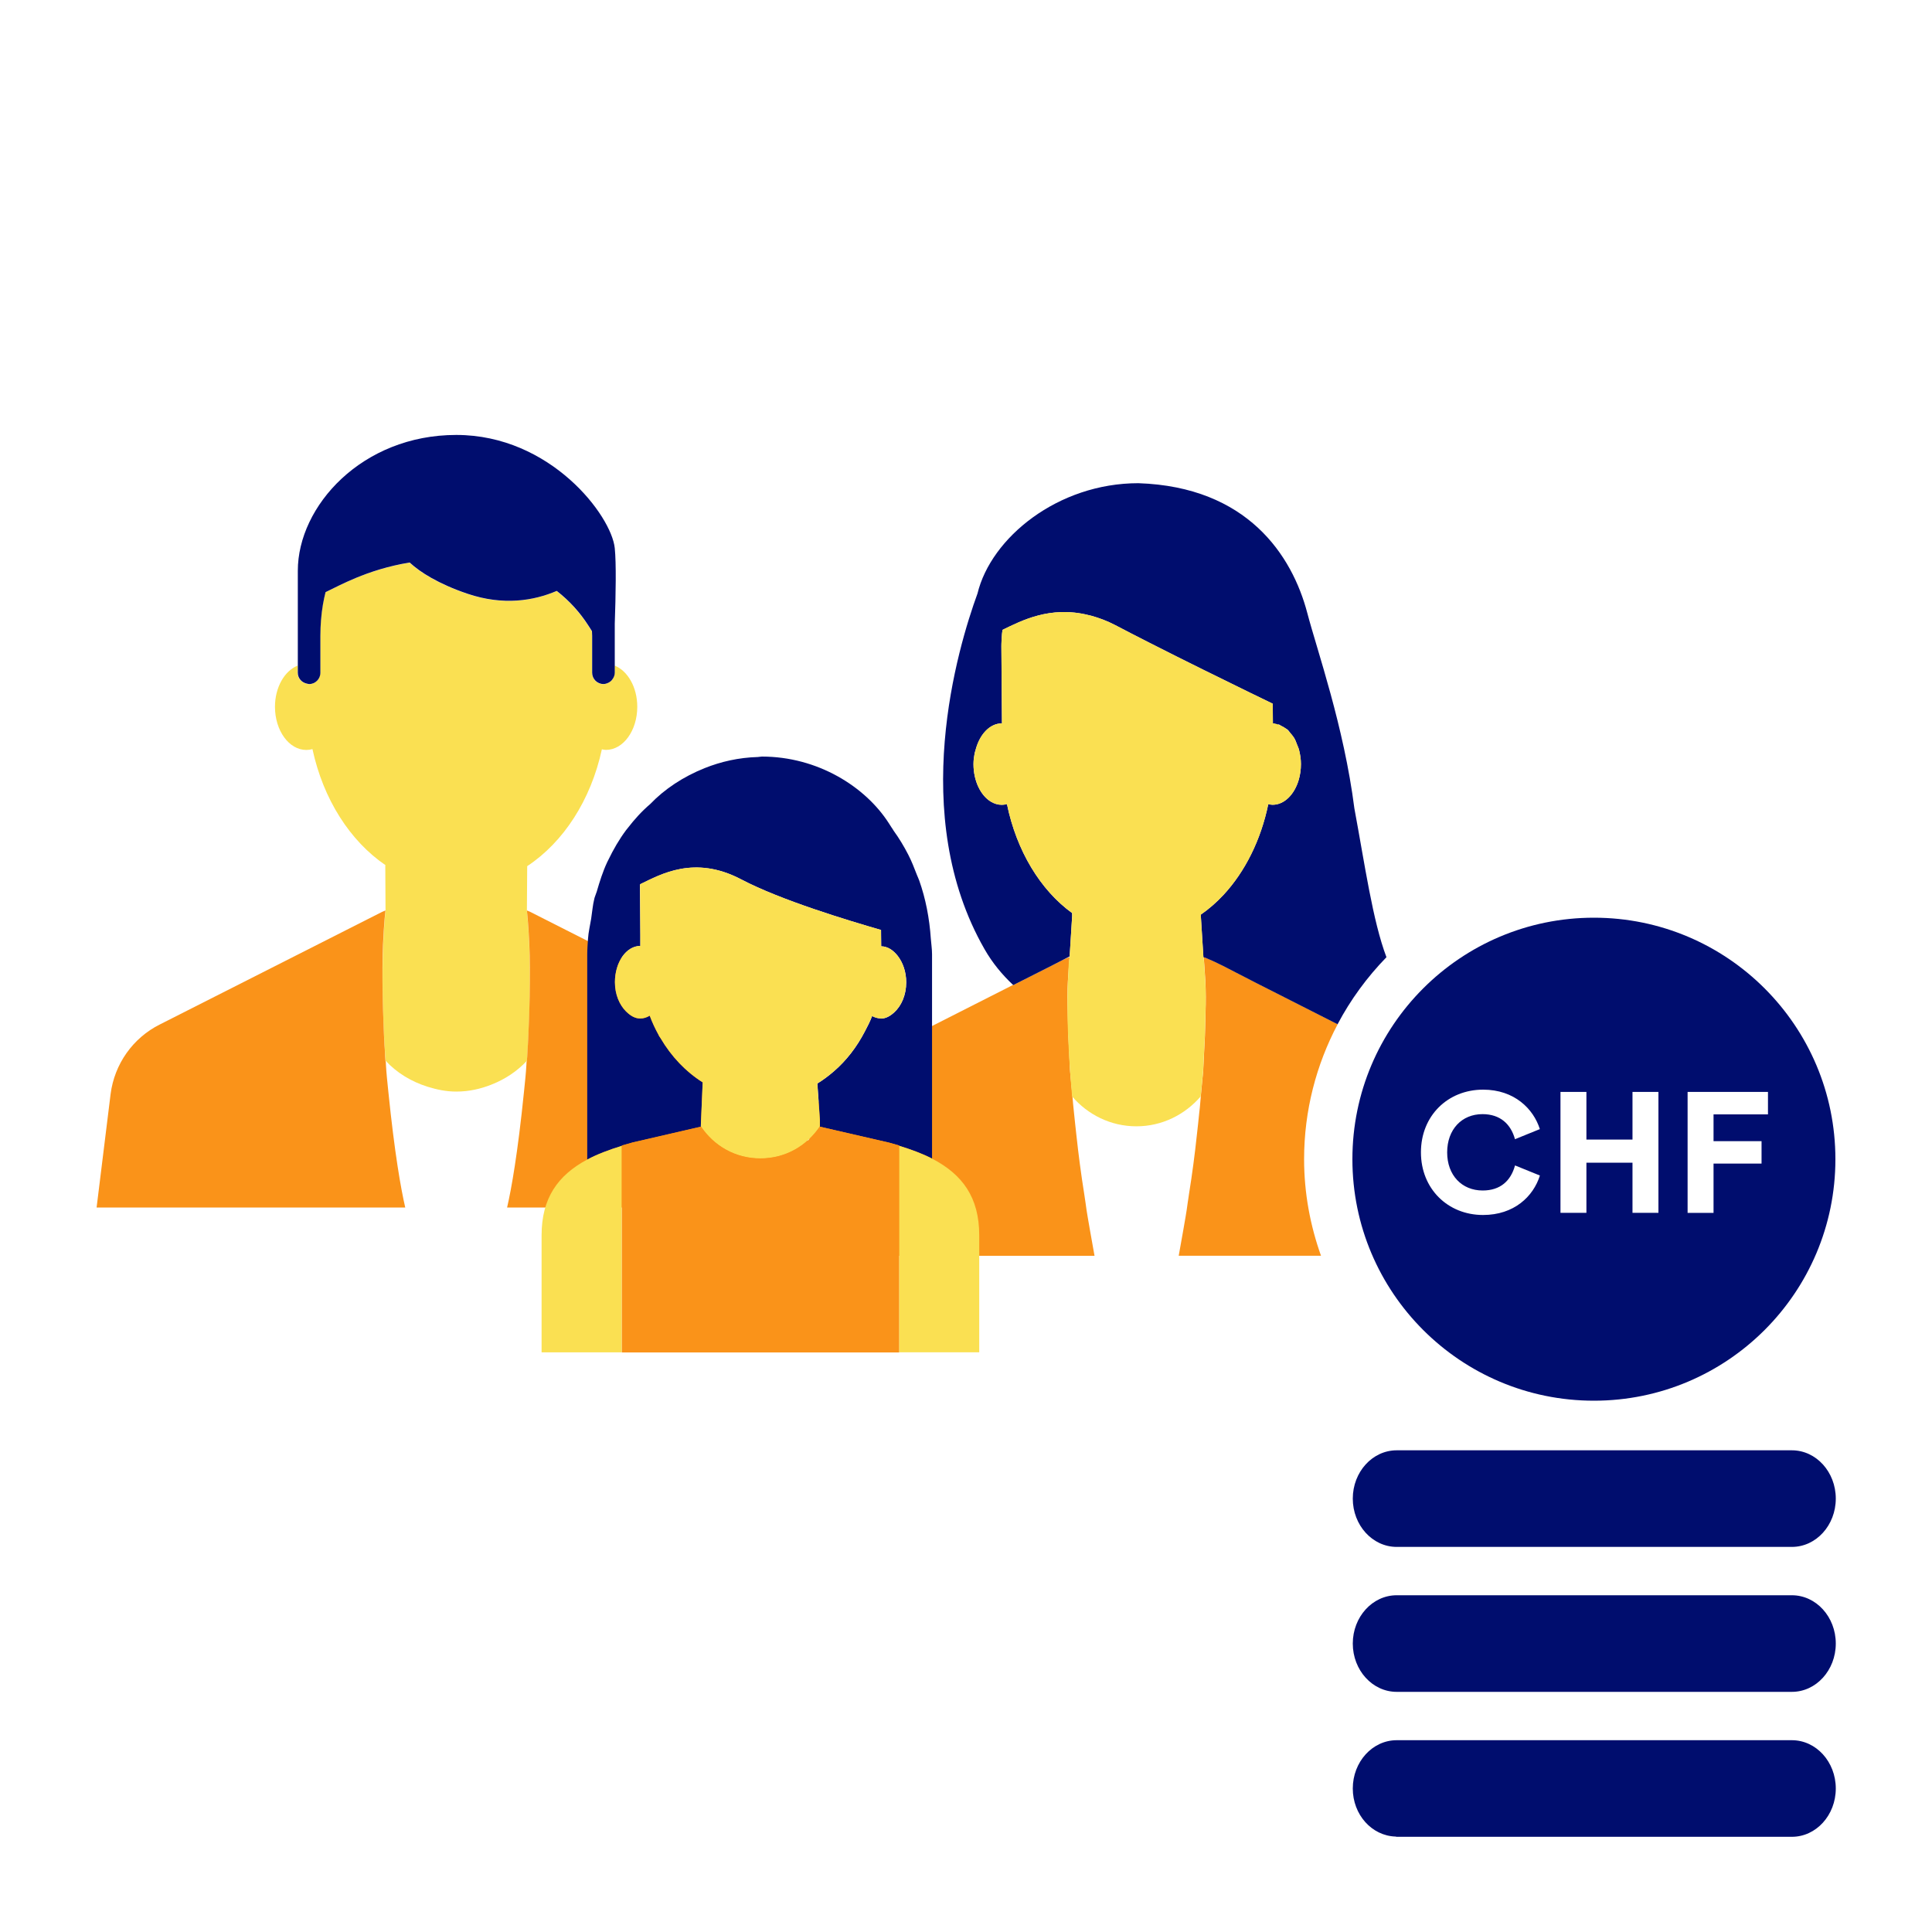
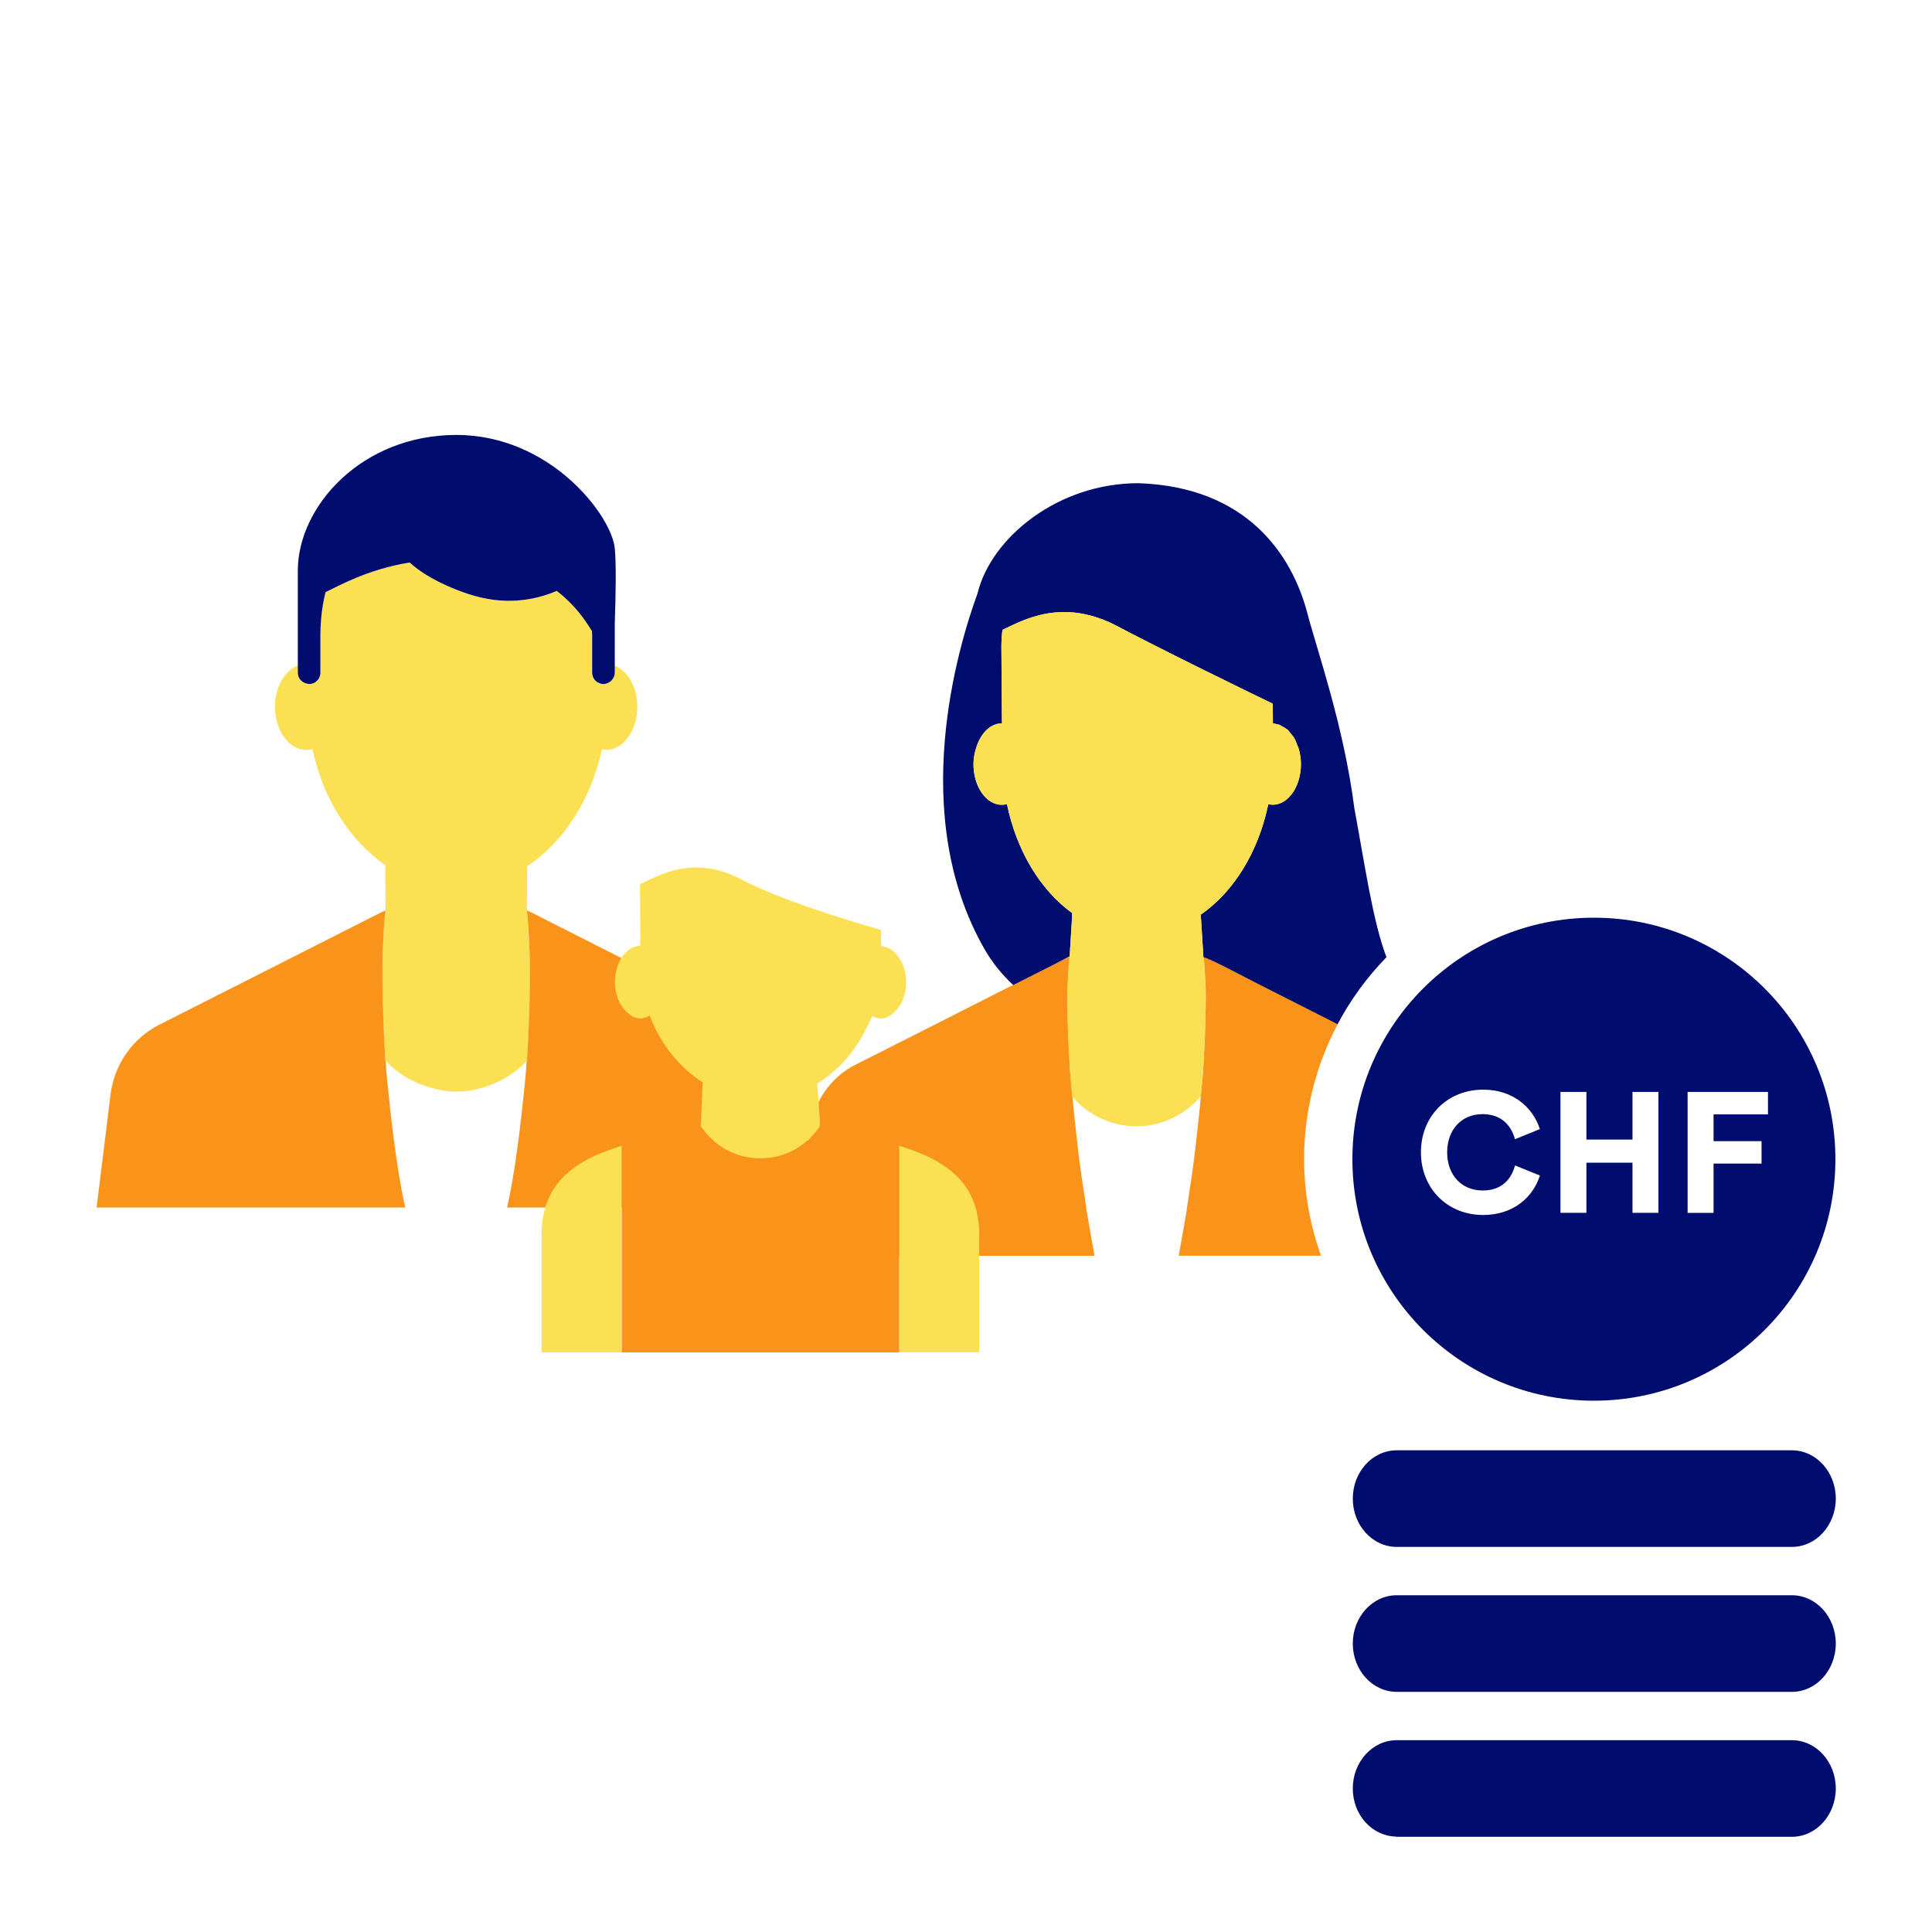
<svg xmlns="http://www.w3.org/2000/svg" version="1.1" x="0px" y="0px" viewBox="0 0 40 40" xml:space="preserve" focusable="false" aria-hidden="true" enable-background="new 0 0 40 40">
  <g id="Solid">
    <rect width="40" height="40" fill="none" />
  </g>
  <g id="Icon_Tangerine">
    <g>
      <polygon points="24.922,19.82 24.927,19.821 24.926,19.82   " fill="none" />
      <path d="M21.055,20.356l-0.076,0.038c-0.001-0.001-0.002-0.002-0.003-0.003l-2.029,1.029l-0.16,0.08    l-0.005,0.003l-1.045,0.527c-0.53,0.26-0.89,0.77-0.96,1.36L16.478,26h6.183c-0.04-0.224-0.08-0.444-0.093-0.522    c-0.032-0.19-0.07-0.389-0.092-0.568c-0.01-0.062-0.016-0.114-0.026-0.175c-0.071-0.442-0.122-0.844-0.163-1.22    c-0.017-0.163-0.038-0.334-0.052-0.485c-0.015-0.12-0.02-0.218-0.031-0.328c0-0.004-0.001-0.007-0.001-0.011    c-0.008-0.075-0.015-0.15-0.021-0.222c-0.008-0.092-0.019-0.182-0.026-0.274c-0.001-0.014-0.002-0.028-0.003-0.043    c-0.008-0.143-0.013-0.285-0.021-0.428c-0.002-0.038-0.004-0.077-0.006-0.115c-0.014-0.218-0.013-0.438-0.021-0.656    c-0.007-0.213-0.007-0.426,0.004-0.638c0.002-0.037,0.031-0.491,0.035-0.495l0-0.001c-0.001,0-0.002,0.001-0.003,0.001    c-0.001,0-0.003,0.001-0.004,0.001c-0.02,0.003-0.04,0.012-0.059,0.02c-0.075,0.031-0.146,0.072-0.22,0.108l-0.083,0.043    L21.055,20.356z" fill="#FA9319" />
      <path d="M27.695,21.205l-1.686-0.855l-0.365-0.188c-0.216-0.111-0.433-0.228-0.657-0.322    c-0.019-0.008-0.039-0.016-0.059-0.02c-0.001,0-0.003-0.001-0.004-0.001c-0.001,0-0.002-0.001-0.003-0.001l0,0.001    c0.004,0.004,0.033,0.457,0.035,0.495c0.011,0.213,0.011,0.425,0.004,0.638c-0.008,0.218-0.007,0.439-0.021,0.656    c-0.002,0.038-0.004,0.077-0.006,0.115c-0.008,0.143-0.013,0.286-0.021,0.428c-0.001,0.014-0.002,0.028-0.003,0.043    c-0.007,0.092-0.019,0.183-0.026,0.274c-0.006,0.072-0.013,0.147-0.021,0.222c0,0.004-0.001,0.007-0.001,0.011    c-0.011,0.11-0.015,0.209-0.031,0.328c-0.014,0.152-0.034,0.322-0.052,0.485c-0.04,0.376-0.092,0.778-0.163,1.22    c-0.01,0.061-0.015,0.113-0.026,0.175c-0.022,0.179-0.06,0.378-0.092,0.568c-0.013,0.078-0.052,0.298-0.093,0.522h2.946    C27.127,25.373,27,24.702,27,24C27,22.991,27.253,22.041,27.695,21.205z" fill="#FA9319" />
      <path d="M24.922,19.82h0.004l0,0.001c0.02,0.003,0.04,0.012,0.059,0.02c0.224,0.094,0.441,0.21,0.657,0.322    l0.365,0.188l1.686,0.855c0.27-0.511,0.612-0.977,1.012-1.388c-0.286-0.757-0.447-1.916-0.664-3.08    c-0.217-1.703-0.769-3.263-0.975-4.047c-0.314-1.193-1.24-2.612-3.498-2.687c-1.668,0-3.051,1.13-3.33,2.284    c-0.41,1.123-1.448,4.585,0.146,7.364c0.164,0.287,0.366,0.529,0.591,0.74c0.001,0.001,0.002,0.002,0.003,0.003l0.076-0.038    l0.722-0.365l0.083-0.043l0.287-0.148l0.052-0.838l-0.001-0.059c-0.657-0.476-1.15-1.287-1.349-2.256    c-0.035,0.009-0.07,0.015-0.106,0.015c-0.081,0-0.158-0.024-0.228-0.066c-0.211-0.128-0.359-0.428-0.359-0.777    c0-0.001,0-0.001,0-0.002c0-0.074,0.009-0.145,0.022-0.214c0.002-0.012,0.005-0.023,0.008-0.035    c0.002-0.01,0.007-0.018,0.01-0.028c0.081-0.327,0.292-0.564,0.548-0.564c0.001,0,0.001,0,0.002,0    c-0.004-0.588-0.01-1.356-0.012-1.596c-0.001-0.013,0.001-0.077,0.005-0.148c0.004-0.071,0.01-0.149,0.018-0.192    c0.386-0.186,0.984-0.505,1.779-0.306c0.021,0.005,0.041,0.009,0.062,0.015c0,0,0,0,0,0c0.157,0.044,0.319,0.102,0.491,0.192    c0.216,0.114,0.455,0.236,0.7,0.361c0.379,0.193,0.776,0.391,1.142,0.572c0.366,0.181,0.701,0.345,0.957,0.47    c0.095,0.046,0.169,0.082,0.24,0.116c0.104,0.05,0.187,0.091,0.224,0.109c0,0.056,0.003,0.336,0.003,0.408    c0.036,0,0.067,0.021,0.101,0.03c0.007-0.005,0.013-0.012,0.02-0.01c0.021,0.007,0.038,0.024,0.058,0.034    c0.028,0.014,0.055,0.028,0.081,0.047c0,0,0,0,0,0c0.01,0.007,0.021,0.01,0.031,0.018c0.006,0.005,0.012,0.009,0.018,0.014    c0.021,0.019,0.036,0.047,0.055,0.07c0,0,0,0,0,0c0.021,0.025,0.043,0.048,0.061,0.077c0,0,0,0,0,0    c0.004,0.006,0.009,0.009,0.012,0.015c0.007,0.011,0.013,0.022,0.019,0.033c0.019,0.036,0.031,0.078,0.047,0.118c0,0,0,0,0,0.001    c0.011,0.03,0.026,0.055,0.034,0.087c0,0,0,0,0,0c0.001,0.003,0.002,0.005,0.003,0.008c0.003,0.012,0.005,0.024,0.008,0.036    c0.019,0.083,0.032,0.171,0.032,0.263c0,0.116-0.016,0.227-0.046,0.328c-0.089,0.303-0.298,0.515-0.541,0.515    c-0.031,0-0.06-0.006-0.089-0.013c-0.077,0.372-0.197,0.721-0.353,1.036c-0.156,0.315-0.348,0.597-0.568,0.836    c-0.147,0.159-0.307,0.299-0.477,0.416l0.054,0.867l0,0.006c0,0.001,0,0.002,0,0.002l0,0.008h0.004l0-0.001    C24.92,19.819,24.921,19.819,24.922,19.82z" fill="#000D6E" />
    </g>
    <path d="M9.45,22.6c0.259,0,0.503-0.056,0.729-0.146C9.953,22.543,9.709,22.6,9.448,22.6   C9.449,22.6,9.449,22.6,9.45,22.6z" fill="none" />
    <path d="M7.961,21.636c-0.009-0.142-0.013-0.271-0.019-0.403c0.006,0.134,0.01,0.264,0.018,0.407   c0.01,0.1,0.01,0.21,0.02,0.32c0.232,0.252,0.536,0.435,0.877,0.541c-0.339-0.105-0.642-0.289-0.874-0.54   C7.975,21.851,7.967,21.742,7.961,21.636z" fill="none" />
    <path d="M10.91,21.96c0.004-0.047,0.006-0.09,0.009-0.136C10.915,21.87,10.913,21.914,10.91,21.96   C10.909,21.961,10.91,21.96,10.91,21.96z" fill="none" />
    <path d="M10.946,21.323c0.038-0.74,0.031-1.353,0.014-1.773c-0.007-0.151-0.014-0.271-0.022-0.375   c0.007,0.103,0.014,0.222,0.021,0.371C10.977,19.97,10.982,20.581,10.946,21.323z" fill="none" />
    <path d="M7.961,21.636c0.007,0.106,0.014,0.214,0.022,0.325c0.232,0.251,0.534,0.434,0.874,0.54   C9.044,22.559,9.239,22.6,9.446,22.6c0.001,0,0.001,0,0.002,0c0.261,0,0.505-0.056,0.731-0.146c0.28-0.111,0.531-0.277,0.73-0.492   c0,0,0,0,0,0c0.004-0.047,0.006-0.091,0.009-0.137c0.003-0.062,0.006-0.126,0.011-0.184c0.008-0.111,0.011-0.212,0.016-0.318   c0.035-0.742,0.03-1.353,0.012-1.776c-0.006-0.149-0.014-0.268-0.021-0.371c-0.015-0.206-0.028-0.325-0.028-0.325l0.001,0.001   l0-0.001l0.006-0.918c0.752-0.497,1.319-1.37,1.546-2.419c0.028,0.005,0.055,0.012,0.084,0.012c0.359,0,0.649-0.4,0.649-0.893   c0-0.406-0.199-0.745-0.469-0.853v0.151c0,0.053-0.021,0.099-0.05,0.138c-0.01,0.014-0.021,0.027-0.034,0.038   c-0.021,0.018-0.045,0.033-0.072,0.042c-0.025,0.009-0.05,0.016-0.078,0.016c-0.129,0-0.234-0.105-0.234-0.234v-0.094v-0.67   c0-0.034-0.003-0.063-0.004-0.096c-0.025-0.043-0.055-0.087-0.083-0.13c-0.159-0.245-0.37-0.489-0.646-0.704   c-0.478,0.203-1.105,0.309-1.847,0.059c-0.303-0.102-0.546-0.213-0.746-0.326c-0.189-0.107-0.337-0.215-0.453-0.321   c-0.448,0.075-0.818,0.196-1.117,0.321c-0.254,0.106-0.46,0.213-0.624,0.293c-0.039,0.155-0.076,0.346-0.094,0.579   c-0.008,0.102-0.013,0.21-0.013,0.326v0.67v0.094c0,0.129-0.105,0.234-0.234,0.234c-0.013,0-0.025-0.005-0.038-0.008   c-0.11-0.019-0.196-0.111-0.196-0.226v-0.151c-0.27,0.108-0.469,0.447-0.469,0.853c0,0.493,0.291,0.893,0.649,0.893   c0.044,0,0.086-0.006,0.127-0.018c0.223,1.037,0.777,1.904,1.516,2.406H7.977l0.005,0.938c0,0-0.029,0.25-0.048,0.696   c-0.012,0.283-0.017,0.654-0.011,1.085c0.003,0.188,0.01,0.389,0.019,0.602C7.948,21.365,7.952,21.495,7.961,21.636z" fill="#FAE052" />
    <g>
      <path d="M7.99,22.04c0-0.03,0-0.05-0.01-0.08c-0.01-0.11-0.01-0.22-0.02-0.32    c-0.008-0.143-0.013-0.273-0.018-0.407c-0.009-0.213-0.015-0.413-0.019-0.602c-0.008-0.43-0.005-0.801,0.007-1.081    c0.02-0.45,0.05-0.7,0.05-0.7l-0.07,0.03l-4.6,2.33c-0.56,0.28-0.94,0.82-1.02,1.44L2,25h6.39c-0.09-0.39-0.22-1.12-0.35-2.4    C8.02,22.41,8,22.22,7.99,22.04z" fill="#FA9319" />
      <path d="M16.599,22.65c-0.08-0.62-0.46-1.16-1.02-1.44l-4.6-2.33l-0.07-0.03c0,0,0.03,0.25,0.05,0.7    c0.012,0.28,0.015,0.651,0.007,1.081c-0.003,0.188-0.01,0.389-0.019,0.602c-0.006,0.134-0.01,0.264-0.018,0.407    c-0.01,0.1-0.01,0.21-0.02,0.32c-0.01,0.03-0.01,0.05-0.01,0.08c-0.01,0.18-0.03,0.37-0.05,0.56c-0.13,1.28-0.26,2.01-0.35,2.4    h6.39L16.599,22.65z" fill="#FA9319" />
    </g>
    <path d="M6.361,14.155c0.013,0.002,0.025,0.008,0.038,0.008c0.129,0,0.234-0.105,0.234-0.234v-0.094v-0.67   c0-0.116,0.005-0.224,0.013-0.326c0.018-0.233,0.055-0.424,0.094-0.579c0.164-0.08,0.37-0.187,0.624-0.293   c0.3-0.125,0.67-0.247,1.117-0.321c0.116,0.106,0.264,0.215,0.453,0.321c0.201,0.113,0.444,0.224,0.746,0.326   c0.742,0.25,1.369,0.145,1.847-0.059c0.276,0.215,0.487,0.458,0.646,0.704c0.028,0.044,0.058,0.087,0.083,0.13   c0.001,0.033,0.004,0.062,0.004,0.096v0.67v0.094c0,0.129,0.105,0.234,0.234,0.234c0.028,0,0.053-0.007,0.078-0.016   c0.027-0.01,0.05-0.024,0.072-0.042c0.013-0.011,0.024-0.024,0.034-0.038c0.03-0.039,0.05-0.086,0.05-0.138v-0.151v-0.861   c0.021-0.606,0.032-1.255,0-1.567c-0.068-0.673-1.329-2.344-3.281-2.344s-3.281,1.473-3.281,2.812v1.959v0.151   C6.165,14.044,6.251,14.136,6.361,14.155z" fill="#000D6E" />
    <polygon points="22.146,19.814 22.145,19.822 22.146,19.821  " fill="none" />
    <path d="M22.198,22.73c0.019,0.206,0.042,0.426,0.068,0.655c-0.026-0.231-0.047-0.449-0.066-0.657   c-0.001-0.001-0.001-0.001-0.002-0.002V22.73z" fill="none" />
    <path d="M22.268,23.396c0.006,0.056,0.015,0.118,0.022,0.176C22.283,23.515,22.274,23.451,22.268,23.396z" fill="none" />
    <path d="M22.17,22.359c-0.007-0.097-0.015-0.197-0.021-0.289C22.155,22.163,22.162,22.26,22.17,22.359z" fill="none" />
    <path d="M24.777,23.525c-0.043,0.375-0.098,0.784-0.163,1.22C24.685,24.303,24.736,23.901,24.777,23.525z" fill="none" />
    <path d="M22.126,21.664c-0.008-0.166-0.016-0.333-0.019-0.475C22.11,21.335,22.117,21.494,22.126,21.664z" fill="none" />
    <path d="M24.908,22.19c0.01-0.02,0.01-0.04,0-0.06c0.003-0.041,0.004-0.074,0.007-0.114   c-0.009,0.145-0.021,0.302-0.034,0.462C24.889,22.385,24.905,22.278,24.908,22.19z" fill="none" />
    <path d="M22.105,21.078c-0.002-0.141-0.003-0.27-0.002-0.387C22.102,20.808,22.102,20.937,22.105,21.078z" fill="none" />
    <path d="M22.597,12.749c-0.021-0.006-0.042-0.01-0.062-0.015C22.555,12.739,22.576,12.743,22.597,12.749   C22.597,12.749,22.597,12.749,22.597,12.749z" fill="none" />
    <path d="M23.787,13.301c0.379,0.193,0.776,0.391,1.142,0.572C24.563,13.692,24.166,13.494,23.787,13.301z" fill="none" />
    <path d="M22.106,20.505c0.001-0.026,0.002-0.047,0.002-0.071C22.107,20.457,22.106,20.48,22.106,20.505z" fill="none" />
    <path d="M22.138,19.86c-0.008,0.048-0.015,0.142-0.018,0.257c0.011-0.159,0.021-0.27,0.024-0.295   C22.144,19.831,22.145,19.834,22.138,19.86z" fill="none" />
    <path d="M22.2,22.729c-0.001-0.006-0.001-0.012-0.002-0.018v0.016C22.199,22.728,22.2,22.728,22.2,22.729z" fill="#FFACA6" />
    <path d="M22.145,19.812L22.145,19.812c0,0.006-0.003,0.016-0.004,0.023h0.003c0-0.003,0.001-0.012,0.001-0.013   v0c0,0,0,0,0.001-0.001l0-0.006c0-0.002,0.002-0.014,0.002-0.014l-0.002,0.001l0-0.003c0,0.003-0.001,0.005-0.001,0.006   C22.146,19.806,22.145,19.81,22.145,19.812z" fill="none" />
    <path d="M26.453,14.788c-0.034-0.009-0.065-0.03-0.101-0.03c0-0.073-0.003-0.352-0.003-0.408   c-0.037-0.018-0.12-0.058-0.224-0.109c-0.07-0.034-0.145-0.07-0.24-0.116c0.235,0.114,0.402,0.195,0.464,0.225   c0,0.056,0.003,0.336,0.003,0.408c0.064,0.001,0.122,0.026,0.179,0.054c-0.02-0.01-0.037-0.027-0.058-0.034   C26.467,14.776,26.46,14.783,26.453,14.788z" fill="none" />
    <path d="M26.662,14.892c-0.006-0.005-0.012-0.009-0.018-0.014c-0.01-0.008-0.021-0.011-0.031-0.018c0,0,0,0,0,0   c0.038,0.028,0.072,0.063,0.105,0.102c0,0,0,0,0,0C26.698,14.938,26.683,14.911,26.662,14.892z" fill="none" />
    <path d="M22.534,12.734c0.021,0.005,0.041,0.009,0.063,0.015c0,0,0,0,0,0   C22.576,12.743,22.555,12.739,22.534,12.734z" fill="none" />
    <path d="M20.177,15.385c-0.013,0.069-0.021,0.14-0.022,0.214c0-0.098,0.017-0.19,0.039-0.278   c-0.002,0.01-0.008,0.018-0.01,0.028C20.182,15.361,20.179,15.373,20.177,15.385z" fill="none" />
    <path d="M26.81,15.088c-0.006-0.011-0.012-0.022-0.019-0.033c-0.003-0.006-0.008-0.009-0.012-0.015c0,0,0,0,0,0   c0.031,0.05,0.055,0.108,0.078,0.167c0,0,0,0,0-0.001C26.841,15.166,26.829,15.123,26.81,15.088z" fill="none" />
    <path d="M20.849,16.428c-0.035,0.009-0.07,0.015-0.106,0.015C20.779,16.444,20.814,16.438,20.849,16.428   L20.849,16.428z" fill="none" />
    <path d="M26.258,16.431c-0.077,0.372-0.197,0.721-0.353,1.036C26.061,17.152,26.181,16.803,26.258,16.431   L26.258,16.431z" fill="none" />
    <polygon points="22.148,19.79 22.148,19.79 22.199,18.963 22.147,19.801 22.147,19.798  " fill="none" />
-     <path d="M26.894,15.301c-0.001-0.003-0.002-0.005-0.003-0.008c0,0,0,0,0,0c0.026,0.096,0.043,0.198,0.043,0.308   c0-0.093-0.013-0.18-0.032-0.263C26.899,15.325,26.897,15.313,26.894,15.301z" fill="none" />
+     <path d="M26.894,15.301c-0.001-0.003-0.002-0.005-0.003-0.008c0.026,0.096,0.043,0.198,0.043,0.308   c0-0.093-0.013-0.18-0.032-0.263C26.899,15.325,26.897,15.313,26.894,15.301z" fill="none" />
    <polygon points="24.86,18.937 24.914,19.804 24.914,19.804 24.914,19.81 24.914,19.804  " fill="none" />
    <polygon points="24.922,19.82 24.927,19.821 24.926,19.82  " fill="#94E3D4" />
    <path d="M24.881,22.469c0.008-0.092,0.019-0.182,0.026-0.274c0.001-0.014,0.002-0.028,0.003-0.043   c0.008-0.143,0.013-0.285,0.021-0.428c0.002-0.038,0.004-0.077,0.006-0.115c0.014-0.218,0.013-0.438,0.021-0.656   c0.007-0.213,0.007-0.426-0.004-0.638c-0.002-0.037-0.031-0.491-0.035-0.495h-0.004l0-0.008c0,0,0-0.001,0-0.002   c0-0.003-0.001-0.006-0.001-0.006l0.001,0l-0.054-0.867c0.17-0.118,0.33-0.257,0.477-0.416c0.22-0.239,0.412-0.52,0.568-0.836   c0.156-0.315,0.276-0.664,0.353-1.036h0c0.029,0.006,0.059,0.013,0.089,0.013c0.243,0,0.452-0.212,0.541-0.515   c0.03-0.101,0.046-0.212,0.046-0.328c0-0.109-0.017-0.212-0.043-0.308c-0.009-0.032-0.023-0.057-0.034-0.087   c-0.023-0.06-0.047-0.117-0.078-0.167c-0.019-0.029-0.04-0.052-0.061-0.077c-0.032-0.039-0.067-0.074-0.105-0.102   c-0.026-0.02-0.053-0.034-0.081-0.047c-0.057-0.028-0.116-0.053-0.179-0.054c0-0.073-0.003-0.352-0.003-0.408   c-0.062-0.03-0.229-0.111-0.464-0.225c-0.256-0.125-0.591-0.289-0.957-0.47c-0.366-0.181-0.763-0.379-1.142-0.572   c-0.245-0.125-0.483-0.247-0.7-0.361c-0.172-0.09-0.334-0.148-0.491-0.192c-0.021-0.006-0.042-0.01-0.063-0.015   c-0.795-0.198-1.393,0.12-1.779,0.306c-0.008,0.043-0.015,0.121-0.018,0.192c-0.004,0.071-0.005,0.135-0.005,0.148   c0.002,0.24,0.008,1.007,0.012,1.596c-0.001,0-0.001,0-0.002,0c-0.255,0-0.467,0.237-0.548,0.564   c-0.022,0.088-0.039,0.179-0.039,0.278c0,0.001,0,0.001,0,0.002c0,0.349,0.148,0.649,0.359,0.777   c0.07,0.043,0.147,0.066,0.228,0.066c0.036,0,0.072-0.006,0.106-0.015v0c0.199,0.97,0.693,1.781,1.349,2.256l0.001,0.059   l-0.052,0.828l0.001,0c0,0-0.001,0.004-0.001,0.008l0,0.003l0.002-0.001c0,0-0.002,0.012-0.002,0.014l0,0.006c0,0,0,0-0.001,0.001   v0c0,0.002-0.001,0.011-0.001,0.013h-0.003c-0.001,0.005,0,0.005-0.003,0.015c-0.008,0.048-0.015,0.142-0.018,0.257   c-0.001,0.029-0.003,0.051-0.003,0.083c-0.004,0.067-0.008,0.148-0.011,0.233c-0.001,0.023-0.002,0.047-0.002,0.071   c-0.002,0.057-0.002,0.122-0.003,0.187c-0.001,0.117,0,0.246,0.002,0.387c0.001,0.038,0.001,0.072,0.002,0.111   c0.004,0.146,0.01,0.305,0.019,0.475c0.001,0.023,0.001,0.042,0.003,0.066c0.004,0.108,0.012,0.224,0.02,0.341   c0.007,0.093,0.013,0.19,0.021,0.289c0.009,0.111,0.018,0.22,0.028,0.339c0,0.001,0,0.001,0,0.002v0.009   c0.324,0.376,0.797,0.619,1.332,0.619c0.534,0,1.005-0.243,1.329-0.616c0-0.004,0.001-0.007,0.001-0.011   C24.868,22.615,24.875,22.54,24.881,22.469z" fill="#FAE052" />
    <path d="M18.237,21.089c0.103,0,0.194-0.054,0.275-0.128c-0.081,0.074-0.172,0.128-0.277,0.128   C18.236,21.089,18.237,21.089,18.237,21.089z" fill="none" />
    <path d="M17.904,21.356c-0.167,0.32-0.384,0.602-0.644,0.827C17.521,21.959,17.738,21.678,17.904,21.356z" fill="none" />
    <path d="M18.585,19.791c-0.091-0.119-0.209-0.197-0.342-0.199c-0.001-0.1-0.002-0.216-0.003-0.337   c-0.001,0-0.001,0-0.002-0.001c0.001,0.121,0.003,0.239,0.004,0.34C18.375,19.594,18.493,19.672,18.585,19.791z" fill="none" />
    <path d="M18.055,21.036c0.053,0.029,0.109,0.046,0.168,0.049C18.166,21.082,18.104,21.064,18.055,21.036   C18.055,21.036,18.055,21.036,18.055,21.036z" fill="none" />
    <g>
      <path d="M18.585,19.791c-0.091-0.119-0.209-0.197-0.342-0.199c-0.001-0.1-0.002-0.216-0.003-0.337    c-0.001,0-0.001,0-0.002-0.001c0.001,0.121,0.003,0.239,0.004,0.34C18.375,19.594,18.493,19.672,18.585,19.791z" fill="none" />
      <polygon points="16.974,23.326 16.974,23.326 16.974,23.325   " fill="none" />
      <path d="M13.257,21.089c-0.11,0-0.206-0.059-0.289-0.141c0.083,0.082,0.178,0.142,0.287,0.142    c0.07,0,0.137-0.021,0.198-0.057c0.051,0.138,0.113,0.269,0.182,0.395c-0.069-0.126-0.132-0.258-0.183-0.398    C13.393,21.066,13.325,21.089,13.257,21.089z" fill="none" />
      <path d="M13.253,18.638c-0.001-0.122-0.002-0.236-0.002-0.322l-0.003,0.003    c0.001,0.086,0.002,0.199,0.003,0.319c0,0.002,0,0.005,0,0.007c0.002,0.222,0.004,0.478,0.006,0.71    c-0.001-0.233-0.002-0.49-0.004-0.712C13.253,18.641,13.253,18.639,13.253,18.638z" fill="none" />
      <path d="M18.055,21.036c0.053,0.029,0.109,0.046,0.168,0.049C18.166,21.082,18.104,21.064,18.055,21.036    C18.055,21.036,18.055,21.036,18.055,21.036z" fill="none" />
      <path d="M18.237,21.089c0.103,0,0.194-0.054,0.275-0.128c-0.081,0.074-0.172,0.128-0.277,0.128    C18.236,21.089,18.237,21.089,18.237,21.089z" fill="none" />
      <path d="M17.904,21.356c-0.167,0.32-0.384,0.602-0.644,0.827C17.521,21.959,17.738,21.678,17.904,21.356z" fill="none" />
-       <path d="M12.874,23.716c0.069-0.02,0.139-0.04,0.208-0.059c0.001,0,0.001,0,0.002-0.001l0.011-0.003    l1.415-0.327v-0.002l0.001,0l0-0.021l0.038-0.893c-0.352-0.222-0.65-0.536-0.873-0.916c-0.009-0.015-0.02-0.028-0.029-0.043    c-0.004-0.008-0.007-0.017-0.012-0.025c-0.069-0.125-0.131-0.256-0.182-0.395c-0.061,0.036-0.128,0.057-0.198,0.057    c-0.109,0-0.204-0.059-0.287-0.142c-0.002-0.002-0.005-0.003-0.007-0.006c-0.136-0.136-0.229-0.35-0.229-0.604    c0-0.206,0.058-0.394,0.153-0.53c0.095-0.136,0.226-0.221,0.373-0.221c0-0.071,0-0.15,0-0.232    c-0.002-0.232-0.004-0.488-0.006-0.71c0-0.002,0-0.005,0-0.007c-0.001-0.12-0.002-0.233-0.003-0.319l0.003-0.003l0.011-0.011    c0.414-0.198,1.113-0.605,2.081-0.097c0.826,0.434,2.222,0.853,2.896,1.048c0.001,0,0.001,0,0.002,0.001    c0.001,0.12,0.002,0.237,0.003,0.337c0.133,0.002,0.25,0.081,0.342,0.199c0.106,0.137,0.176,0.329,0.176,0.547    c0,0.266-0.102,0.49-0.249,0.623c-0.081,0.074-0.172,0.128-0.275,0.128c-0.001,0-0.001-0.001-0.002-0.001c0,0-0.001,0-0.001,0    c-0.004,0-0.007-0.003-0.011-0.003c-0.059-0.003-0.115-0.02-0.168-0.049c-0.042,0.112-0.096,0.216-0.151,0.32    c-0.166,0.321-0.383,0.603-0.644,0.827c-0.107,0.092-0.22,0.177-0.339,0.25l0.038,0.533l0.015,0.225v0.085v0.035v0.015v0.001    l1.428,0.329l0.002,0c0.001,0,0.002,0.001,0.003,0.001c0.069,0.02,0.138,0.039,0.207,0.059v0.006    c0.252,0.078,0.483,0.163,0.681,0.265v-4.229c0-0.11-0.017-0.214-0.025-0.322c0,0,0,0,0,0c-0.029-0.427-0.108-0.832-0.24-1.205    c-0.014-0.04-0.032-0.075-0.047-0.114c-0.056-0.144-0.111-0.288-0.18-0.421c-0.091-0.177-0.192-0.344-0.304-0.498    c-0.013-0.025-0.031-0.049-0.047-0.073c-0.018-0.028-0.035-0.056-0.053-0.083c-0.486-0.757-1.475-1.378-2.627-1.378    c-0.029,0-0.054,0.008-0.083,0.009c-0.394,0.011-0.765,0.095-1.104,0.231c-0.441,0.177-0.829,0.433-1.125,0.743    c-0.171,0.145-0.326,0.316-0.469,0.502c-0.011,0.014-0.023,0.027-0.033,0.041c-0.139,0.187-0.26,0.395-0.367,0.617    c-0.007,0.015-0.015,0.029-0.022,0.044c-0.089,0.19-0.155,0.398-0.216,0.609c-0.012,0.043-0.032,0.08-0.044,0.123    c-0.002,0.008-0.004,0.015-0.006,0.023c-0.034,0.133-0.044,0.278-0.066,0.417c-0.022,0.138-0.056,0.271-0.065,0.415c0,0,0,0,0,0    c-0.007,0.107-0.016,0.213-0.016,0.322v1.179v3.071c0.206-0.111,0.45-0.202,0.717-0.285V23.716z" fill="#000D6E" />
      <path d="M20.274,25.576c0-0.785-0.347-1.262-0.979-1.589c-0.198-0.102-0.429-0.188-0.681-0.265v4.276h1.66    V25.576z" fill="#FAE052" />
      <path d="M12.156,24.008c-0.608,0.326-0.943,0.799-0.943,1.568v2.423h1.66v-4.276    C12.606,23.805,12.362,23.897,12.156,24.008z" fill="#FAE052" />
      <path d="M16.974,23.311v-0.035v-0.085l-0.015-0.225l-0.038-0.533c0.119-0.073,0.232-0.157,0.339-0.25    c0.261-0.224,0.477-0.506,0.644-0.827c0.054-0.104,0.108-0.208,0.151-0.32c0,0,0,0,0,0c0.049,0.028,0.111,0.046,0.168,0.049    c0.004,0,0.007,0.003,0.011,0.003c0,0,0.001,0,0.001,0c0.104,0,0.195-0.054,0.277-0.128c0.147-0.134,0.249-0.357,0.249-0.623    c0-0.217-0.07-0.41-0.176-0.547c-0.092-0.118-0.21-0.197-0.342-0.197c-0.001-0.101-0.003-0.219-0.004-0.34    c-0.674-0.195-2.07-0.613-2.896-1.048c-0.968-0.508-1.667-0.101-2.081,0.097l-0.011,0.011c0.001,0.086,0.001,0.2,0.002,0.322    c0,0.002,0,0.003,0,0.005c0.001,0.222,0.003,0.479,0.004,0.712c0,0.082,0,0.161,0,0.232c-0.146,0-0.278,0.085-0.373,0.221    c-0.095,0.136-0.153,0.324-0.153,0.53c0,0.254,0.094,0.468,0.229,0.604c0.002,0.002,0.005,0.003,0.007,0.006    c0.083,0.082,0.179,0.141,0.289,0.141c0.068,0,0.135-0.023,0.195-0.06c0.051,0.14,0.114,0.272,0.183,0.398    c0.004,0.008,0.007,0.017,0.012,0.025c0.009,0.015,0.02,0.028,0.029,0.043c0.222,0.379,0.521,0.694,0.873,0.916l-0.038,0.893    l0,0.021l-0.001,0v0.002l0.001,0l0.002-0.001c0.27,0.4,0.71,0.66,1.23,0.66s0.96-0.26,1.23-0.66l0,0v-0.001V23.311z" fill="#FAE052" />
      <polygon points="13.082,23.656 13.084,23.656 13.095,23.653 13.084,23.656   " fill="#B8B2FF" />
      <polygon points="18.402,23.655 18.404,23.656 18.406,23.657 18.404,23.656   " fill="#B8B2FF" />
      <path d="M18.614,23.716c-0.069-0.02-0.138-0.039-0.207-0.059c-0.001,0-0.002-0.001-0.003-0.001l-0.002,0    l-1.428-0.329l0,0l0,0c-0.27,0.4-0.71,0.66-1.23,0.66s-0.96-0.26-1.23-0.66l-0.002,0.001l-0.001,0l-1.415,0.327l-0.011,0.003    c-0.001,0-0.001,0-0.002,0.001c-0.069,0.02-0.139,0.04-0.208,0.059v0.007v4.276v0h5.74v0v-4.276V23.716z" fill="#FA9319" />
    </g>
    <path d="M37.099,36.029H31.64h-2.723c-0.502,0-0.909,0.448-0.909,1c0,0.543,0.394,0.979,0.884,0.995   c0.009,0,0.016,0.005,0.025,0.005h8.182c0.502,0,0.909-0.448,0.909-1C38.008,36.477,37.601,36.029,37.099,36.029z" fill="#000D6E" />
    <path d="M37.099,33.028H31.64h-2.723c-0.502,0-0.909,0.448-0.909,1c0,0.552,0.407,1,0.909,1h2.723h5.459   c0.502,0,0.909-0.448,0.909-1C38.008,33.476,37.601,33.028,37.099,33.028z" fill="#000D6E" />
    <path d="M37.099,30.027H31.64h-2.723c-0.502,0-0.909,0.448-0.909,1s0.407,1,0.909,1h2.723h5.459   c0.502,0,0.909-0.448,0.909-1S37.601,30.027,37.099,30.027z" fill="#000D6E" />
    <polygon points="24.922,19.82 24.927,19.821 24.926,19.82  " fill="none" />
    <g>
      <path d="M28,24c0,2.761,2.239,5,5,5s5-2.239,5-5s-2.239-5-5-5S28,21.239,28,24z M34.94,22.607h1.664v0.465    h-1.127v0.555h0.994v0.464h-0.994v1.02H34.94V22.607z M32.308,22.607h0.537v0.987h0.954v-0.987h0.537v2.503h-0.537v-1.037h-0.954    v1.037h-0.537V22.607z M30.707,22.56c0.645,0,1.041,0.396,1.174,0.817l-0.515,0.209c-0.086-0.313-0.306-0.519-0.673-0.519    c-0.429,0-0.731,0.317-0.731,0.792c0,0.473,0.303,0.789,0.735,0.789c0.367,0,0.583-0.201,0.67-0.519l0.515,0.209    c-0.137,0.436-0.537,0.817-1.177,0.817c-0.731,0-1.286-0.544-1.286-1.297C29.418,23.104,29.972,22.56,30.707,22.56z" fill="#000D6E" />
    </g>
  </g>
</svg>